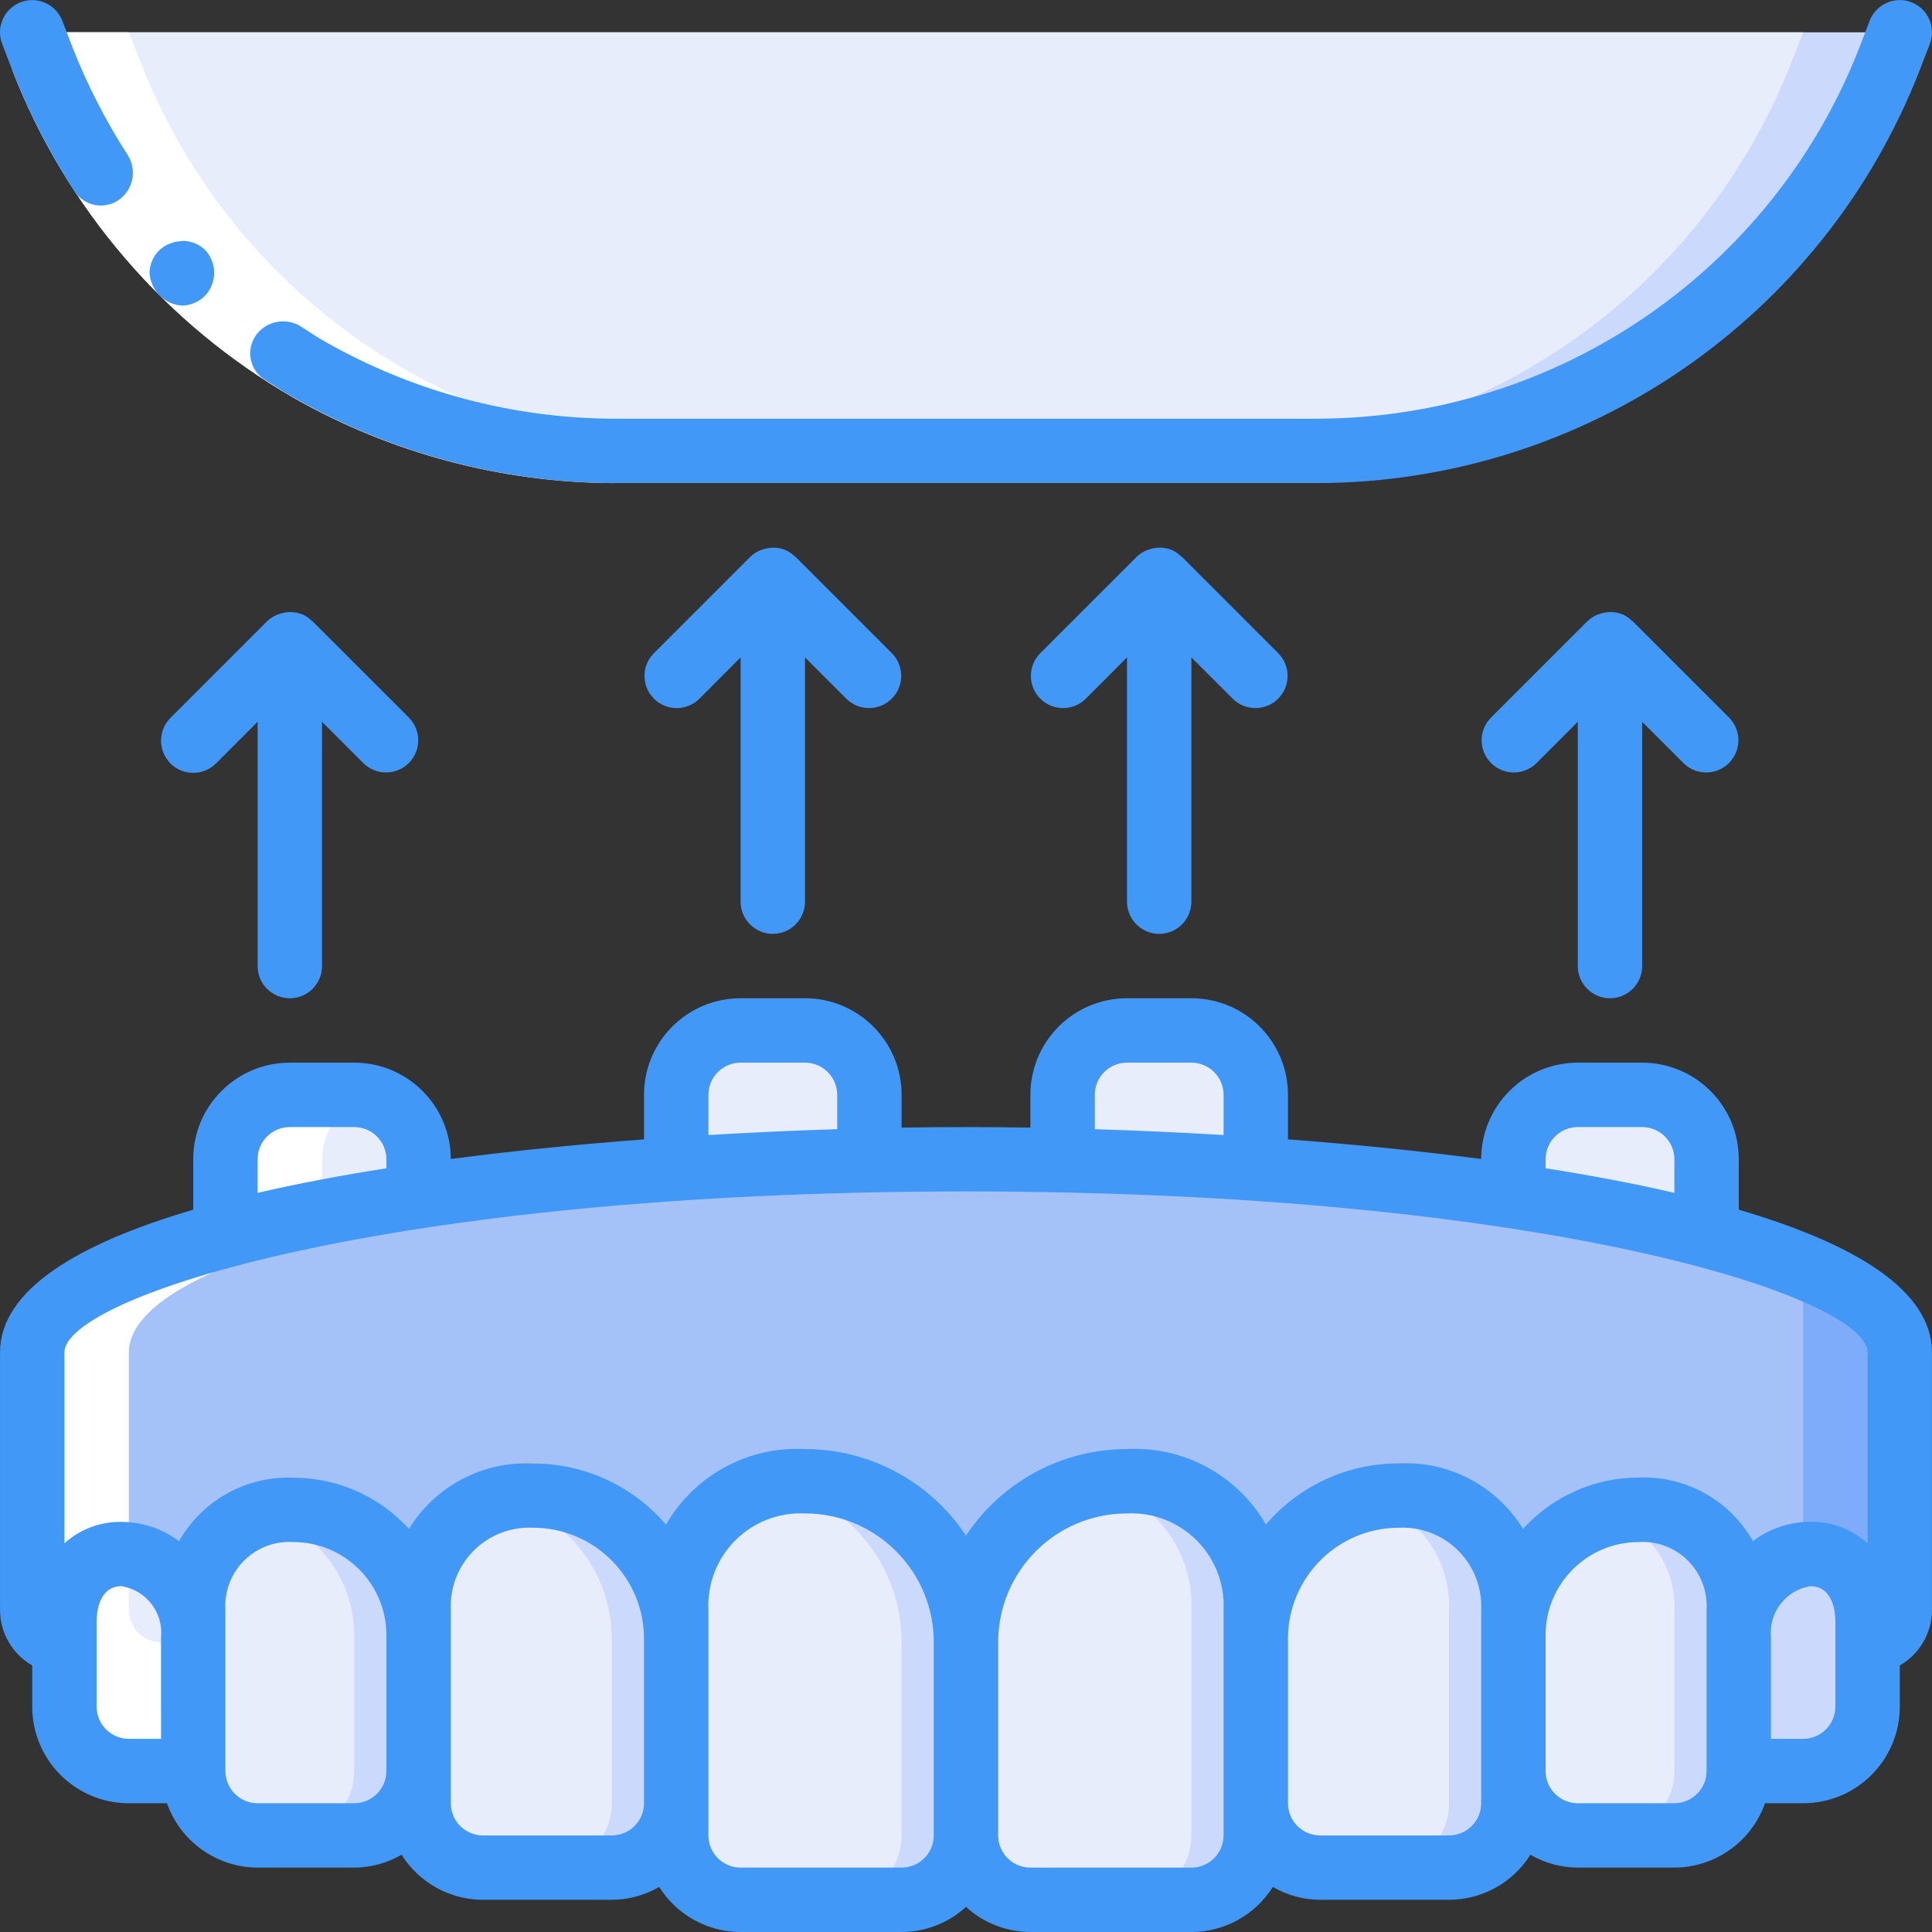
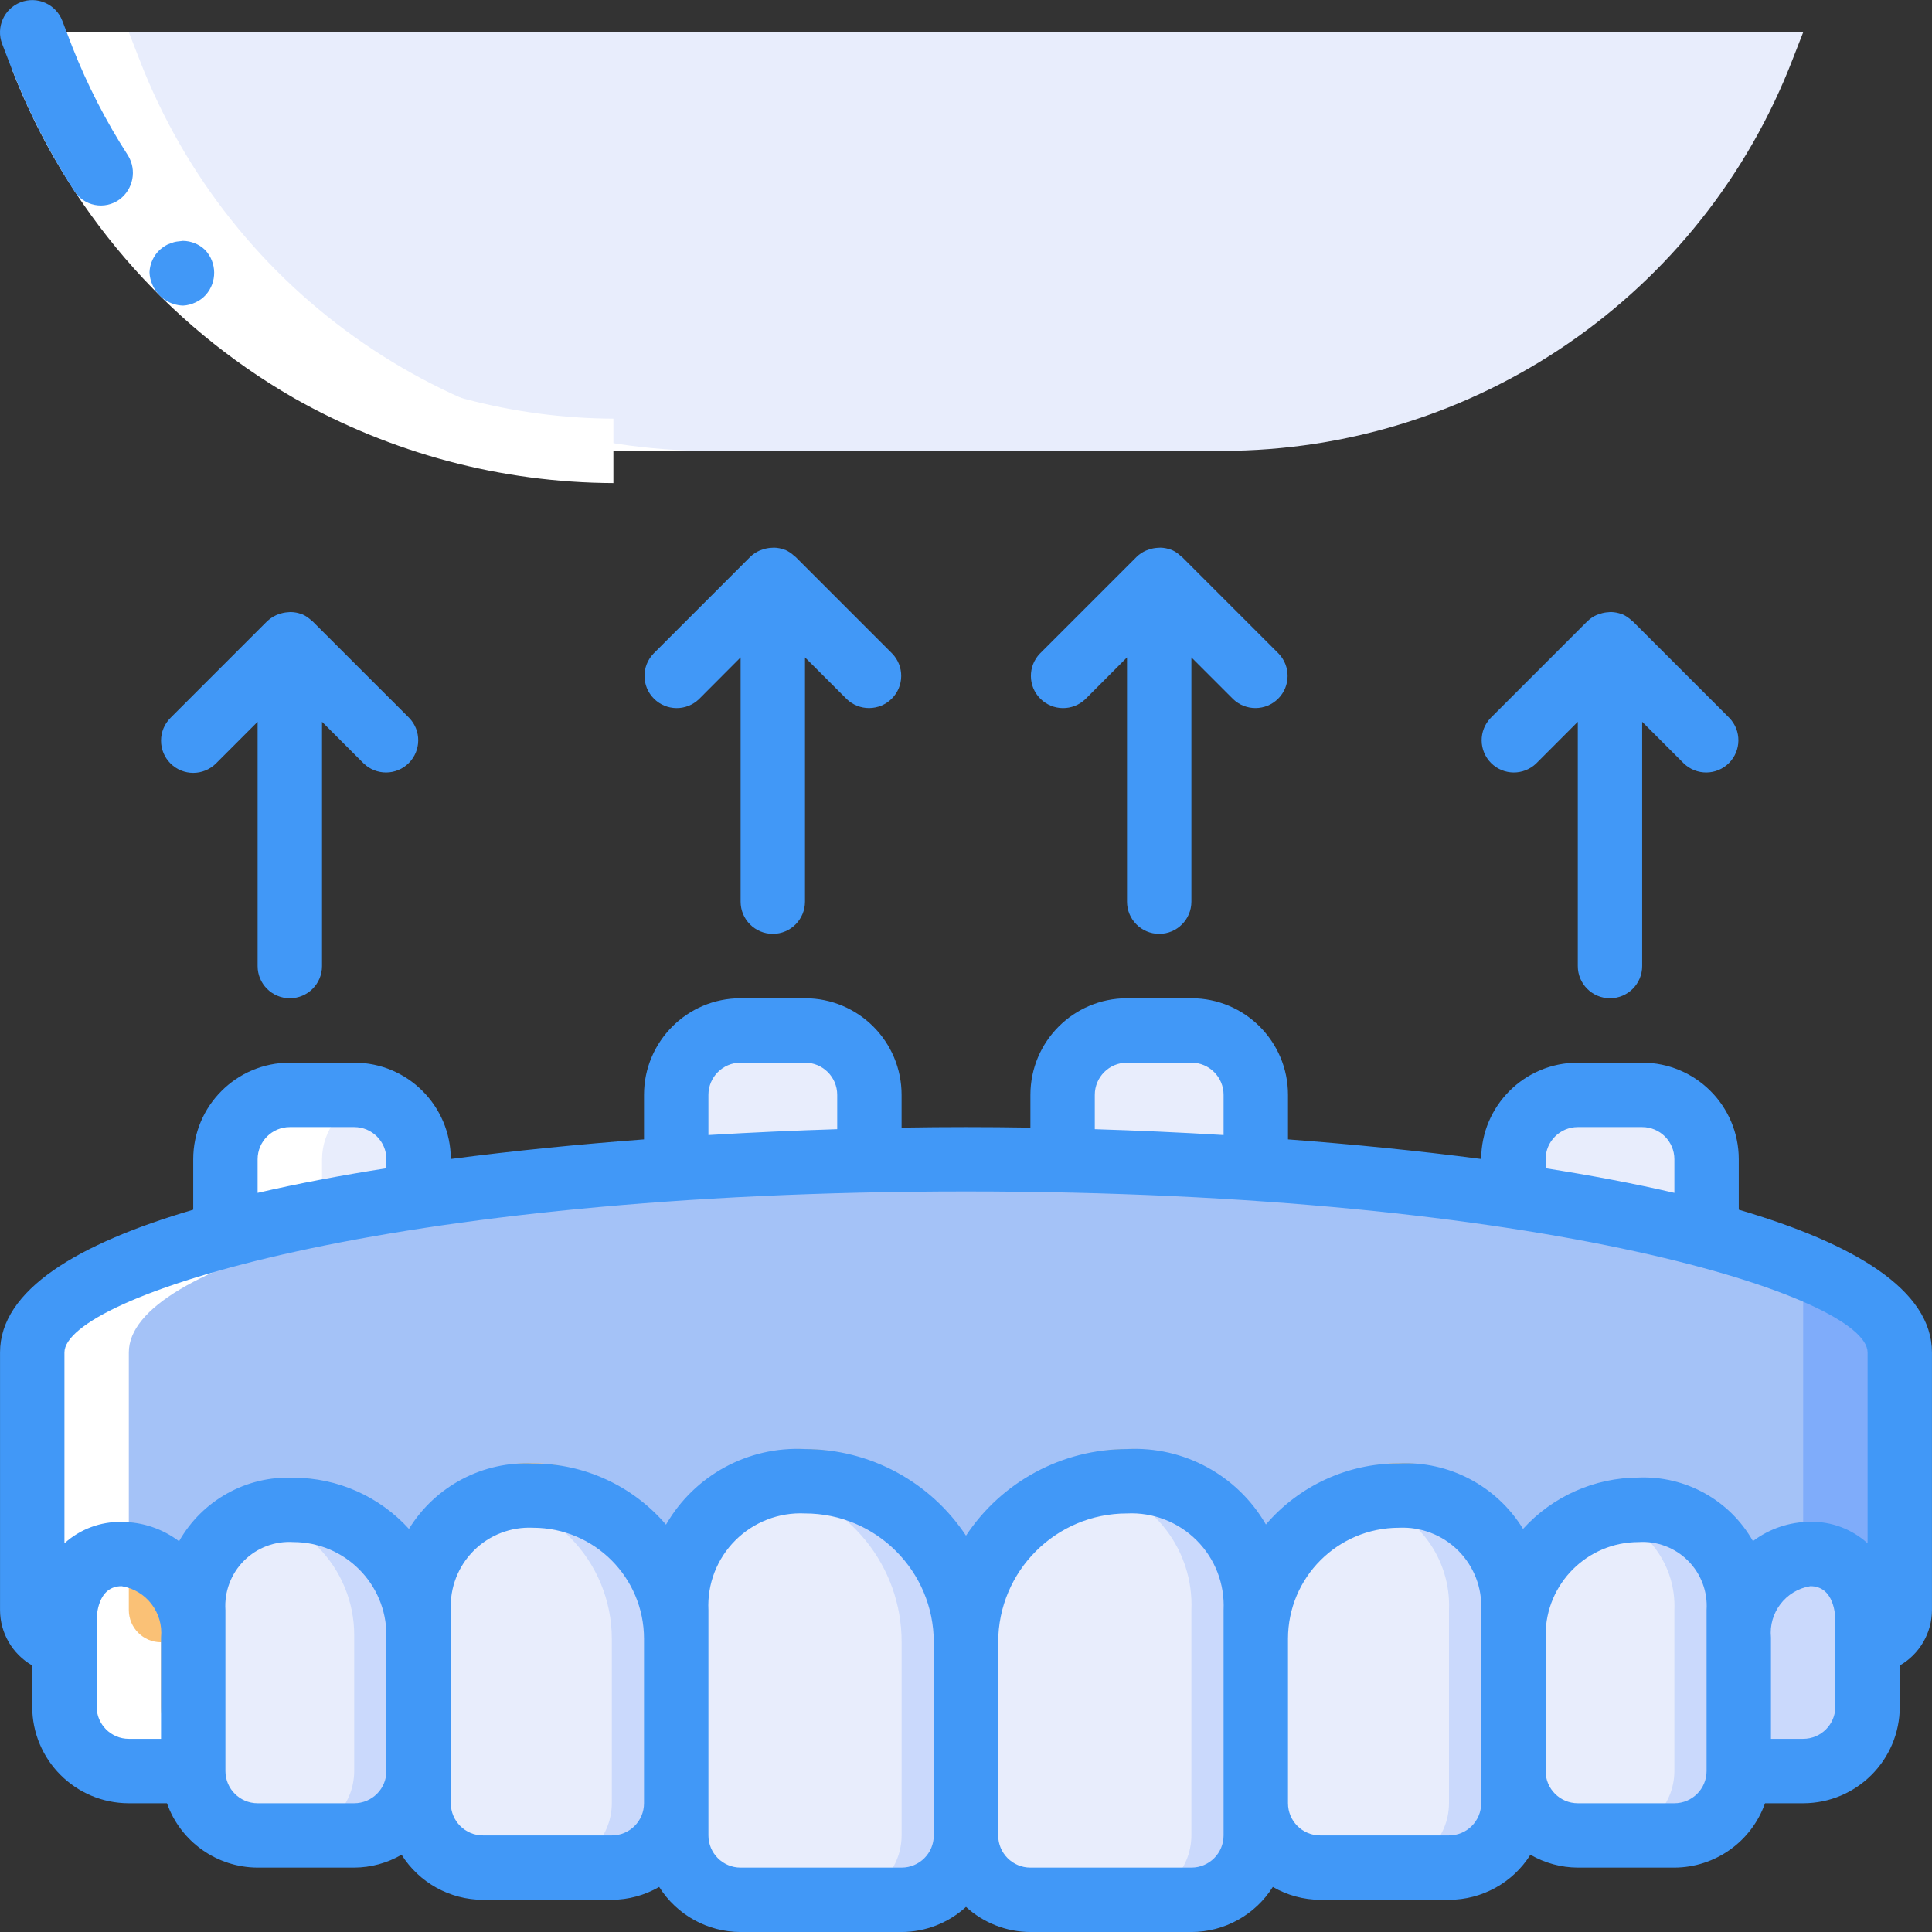
<svg xmlns="http://www.w3.org/2000/svg" width="65" height="65" viewBox="0 0 65 65" fill="none">
  <rect x="0" y="0" width="65" height="65" fill="#333333" stroke="none" />
  <g clip-path="url(#clip0_1_920)">
-     <path d="M63.916 1.086L63.569 1.975C60.515 9.924 52.878 15.17 44.362 15.169H20.638C12.122 15.17 4.485 9.924 1.431 1.975L1.084 1.086H63.916Z" fill="#CAD9FC" />
    <path d="M60.666 1.086L60.319 1.975C57.264 9.924 49.628 15.17 41.112 15.169H20.638C12.122 15.17 4.485 9.924 1.431 1.975L1.084 1.086H60.666Z" fill="#E8EDFC" />
    <path d="M7.584 41.548V39.002C7.588 37.807 8.556 36.839 9.751 36.835H11.917C13.113 36.839 14.081 37.807 14.084 39.002V40.237L7.584 41.548Z" fill="#E8EDFC" />
    <path d="M22.75 39.316V36.835C22.754 35.64 23.722 34.672 24.917 34.669H27.083C28.279 34.672 29.247 35.64 29.25 36.835V39.034L22.75 39.316Z" fill="#E8EDFC" />
    <path d="M35.75 39.034V36.835C35.754 35.64 36.722 34.672 37.917 34.669H40.083C41.278 34.672 42.246 35.64 42.25 36.835V39.316L35.75 39.034Z" fill="#E8EDFC" />
    <path d="M50.916 40.237V39.002C50.92 37.807 51.888 36.839 53.083 36.835H55.249C56.444 36.839 57.412 37.807 57.416 39.002V41.548L50.916 40.237Z" fill="#E8EDFC" />
    <path d="M63.916 45.501V54.168C63.916 54.766 63.431 55.251 62.833 55.251V54.525C62.894 53.968 62.721 53.41 62.355 52.985C61.99 52.56 61.464 52.306 60.904 52.283C60.243 52.291 59.62 52.593 59.203 53.106C58.742 53.663 58.493 54.365 58.499 55.089V54.168C58.542 53.262 58.201 52.38 57.56 51.738C56.918 51.097 56.036 50.756 55.13 50.799C52.803 50.8 50.917 52.686 50.916 55.013V54.168C50.966 53.131 50.576 52.12 49.842 51.386C49.107 50.651 48.097 50.261 47.059 50.312C45.782 50.311 44.557 50.819 43.654 51.724C42.752 52.628 42.246 53.854 42.25 55.132V54.168C42.306 53.002 41.867 51.867 41.042 51.042C40.217 50.217 39.082 49.779 37.917 49.834C36.479 49.831 35.099 50.4 34.081 51.416C33.065 52.433 32.495 53.814 32.5 55.251C32.504 53.814 31.935 52.433 30.918 51.416C29.901 50.4 28.521 49.831 27.083 49.834C25.918 49.779 24.783 50.217 23.958 51.042C23.133 51.867 22.694 53.002 22.75 54.168V55.132C22.754 53.854 22.248 52.628 21.346 51.724C20.443 50.819 19.218 50.311 17.941 50.312C16.903 50.261 15.893 50.651 15.159 51.386C14.424 52.12 14.034 53.131 14.084 54.168V55.013C14.082 52.686 12.197 50.8 9.87 50.799C8.964 50.756 8.082 51.097 7.44 51.738C6.799 52.38 6.458 53.262 6.501 54.168V55.089C6.507 54.365 6.258 53.663 5.796 53.106C5.38 52.593 4.757 52.291 4.096 52.283C3.536 52.306 3.01 52.56 2.645 52.985C2.279 53.41 2.106 53.968 2.168 54.525V55.251C1.569 55.251 1.084 54.766 1.084 54.168V45.501C1.084 41.916 15.146 39.002 32.5 39.002C49.854 39.002 63.916 41.916 63.916 45.501Z" fill="#A4C2F7" />
    <path d="M32.5 54.168V60.668C32.497 61.863 31.529 62.831 30.334 62.834H24.917C23.722 62.831 22.754 61.863 22.75 60.668V53.085C22.694 51.919 23.133 50.784 23.958 49.959C24.783 49.133 25.918 48.695 27.083 48.751C28.521 48.747 29.902 49.316 30.918 50.333C31.935 51.35 32.505 52.73 32.5 54.168Z" fill="#FAC176" />
    <path d="M22.75 54.048V59.584C22.747 60.779 21.779 61.747 20.584 61.751H16.251C15.056 61.747 14.088 60.779 14.084 59.584V53.084C14.034 52.047 14.424 51.037 15.159 50.303C15.893 49.568 16.903 49.178 17.941 49.228C19.218 49.227 20.443 49.736 21.346 50.64C22.248 51.545 22.754 52.771 22.75 54.048Z" fill="#FAC176" />
    <path d="M14.084 53.93V58.501C14.081 59.697 13.113 60.664 11.917 60.668H8.667C7.472 60.664 6.504 59.697 6.501 58.501V53.085C6.458 52.179 6.799 51.297 7.44 50.655C8.082 50.014 8.964 49.672 9.87 49.716C12.197 49.717 14.082 51.603 14.084 53.93Z" fill="#FAC176" />
    <path d="M6.501 54.005V57.938C6.523 58.225 6.31 58.475 6.024 58.501H4.334C3.139 58.497 2.171 57.53 2.168 56.335V53.442C2.106 52.885 2.279 52.327 2.645 51.902C3.01 51.477 3.536 51.222 4.096 51.2C4.757 51.208 5.381 51.509 5.797 52.023C6.258 52.58 6.507 53.282 6.501 54.005Z" fill="#FAC176" />
    <path d="M42.25 53.085V60.668C42.246 61.863 41.278 62.831 40.083 62.834H34.667C33.471 62.831 32.504 61.863 32.5 60.668V54.168C32.496 52.73 33.065 51.35 34.081 50.333C35.099 49.316 36.479 48.747 37.917 48.751C39.082 48.695 40.217 49.133 41.042 49.959C41.867 50.784 42.306 51.919 42.25 53.085Z" fill="#FAC176" />
    <path d="M50.916 53.084V59.584C50.913 60.779 49.945 61.747 48.75 61.751H44.416C43.221 61.747 42.253 60.779 42.25 59.584V54.048C42.246 52.771 42.752 51.545 43.654 50.64C44.557 49.736 45.782 49.227 47.06 49.228C48.097 49.178 49.107 49.568 49.842 50.303C50.576 51.037 50.966 52.047 50.916 53.084Z" fill="#FAC176" />
    <path d="M58.499 53.085V58.501C58.496 59.697 57.528 60.664 56.333 60.668H53.083C51.888 60.664 50.92 59.697 50.916 58.501V53.93C50.917 51.603 52.803 49.717 55.13 49.716C56.036 49.672 56.919 50.014 57.56 50.655C58.201 51.297 58.542 52.179 58.499 53.085Z" fill="#FAC176" />
    <path d="M62.833 53.442V56.335C62.829 57.53 61.861 58.497 60.666 58.501H58.976C58.69 58.475 58.478 58.225 58.499 57.938V54.005C58.493 53.282 58.742 52.58 59.204 52.023C59.62 51.509 60.243 51.208 60.904 51.2C61.464 51.222 61.99 51.477 62.356 51.902C62.721 52.327 62.894 52.885 62.833 53.442Z" fill="#FAC176" />
    <path d="M32.5 55.251V61.751C32.497 62.946 31.529 63.914 30.334 63.917H24.917C23.722 63.914 22.754 62.946 22.75 61.751V54.168C22.666 52.169 24.018 50.394 25.968 49.943H26.011C26.363 49.866 26.723 49.83 27.083 49.835C28.521 49.831 29.902 50.4 30.918 51.416C31.935 52.433 32.505 53.814 32.5 55.251Z" fill="#CAD9FC" />
    <path d="M30.334 55.251V61.751C30.33 62.946 29.362 63.914 28.167 63.917H24.917C23.722 63.914 22.754 62.946 22.75 61.751V54.168C22.666 52.169 24.018 50.394 25.968 49.943H26.011C28.532 50.457 30.341 52.678 30.334 55.251Z" fill="#E8EDFC" />
    <path d="M22.75 55.132V60.668C22.747 61.863 21.779 62.831 20.584 62.834H16.25C15.055 62.831 14.087 61.863 14.084 60.668V54.168C14.011 52.43 15.162 50.877 16.846 50.441C17.204 50.351 17.572 50.307 17.941 50.312C19.218 50.311 20.443 50.819 21.346 51.724C22.248 52.628 22.754 53.854 22.75 55.132Z" fill="#CAD9FC" />
    <path d="M20.584 55.132V60.668C20.58 61.863 19.612 62.831 18.417 62.834H16.25C15.055 62.831 14.087 61.863 14.084 60.668V54.168C14.011 52.43 15.162 50.877 16.846 50.441C17.729 50.635 18.538 51.079 19.175 51.72C20.077 52.626 20.583 53.853 20.584 55.132Z" fill="#E8EDFC" />
    <path d="M14.084 55.013V59.584C14.081 60.779 13.113 61.747 11.917 61.751H8.667C7.472 61.747 6.504 60.779 6.501 59.584V54.168C6.439 52.694 7.384 51.365 8.797 50.94C9.146 50.839 9.507 50.792 9.87 50.799C12.197 50.8 14.082 52.686 14.084 55.013Z" fill="#CAD9FC" />
    <path d="M11.917 55.013V59.584C11.914 60.779 10.946 61.748 9.751 61.751H8.667C7.472 61.748 6.504 60.779 6.501 59.584V54.168C6.439 52.694 7.384 51.365 8.797 50.94C9.512 51.129 10.163 51.507 10.682 52.034C11.474 52.823 11.918 53.895 11.917 55.013Z" fill="#E8EDFC" />
-     <path d="M6.501 55.089V59.021C6.523 59.308 6.31 59.559 6.024 59.584H4.334C3.139 59.581 2.171 58.613 2.168 57.418V54.525C2.106 53.968 2.279 53.41 2.645 52.985C3.01 52.56 3.536 52.306 4.096 52.283C4.757 52.291 5.381 52.593 5.797 53.106C6.258 53.663 6.507 54.365 6.501 55.089Z" fill="#E8EDFC" />
    <path d="M42.25 54.168V61.751C42.246 62.946 41.278 63.914 40.083 63.918H34.667C33.471 63.914 32.504 62.946 32.5 61.751V55.251C32.492 52.678 34.301 50.457 36.822 49.943H36.866C37.211 49.869 37.563 49.833 37.917 49.835C39.082 49.779 40.217 50.217 41.042 51.042C41.867 51.867 42.306 53.002 42.25 54.168Z" fill="#CAD9FC" />
    <path d="M40.083 54.168V61.751C40.079 62.946 39.112 63.914 37.917 63.917H34.667C33.471 63.914 32.504 62.946 32.5 61.751V55.251C32.492 52.678 34.301 50.457 36.822 49.943H36.866C38.815 50.394 40.167 52.169 40.083 54.168Z" fill="#E8EDFC" />
    <path d="M50.916 54.168V60.668C50.913 61.863 49.945 62.831 48.75 62.834H44.416C43.221 62.831 42.253 61.863 42.25 60.668V55.132C42.25 53.853 42.757 52.627 43.658 51.72C44.295 51.079 45.104 50.635 45.987 50.442C46.338 50.354 46.698 50.311 47.06 50.312C48.097 50.262 49.107 50.651 49.842 51.386C50.576 52.12 50.966 53.131 50.916 54.168Z" fill="#CAD9FC" />
    <path d="M48.75 54.168V60.668C48.746 61.863 47.778 62.831 46.583 62.834H44.416C43.221 62.831 42.253 61.863 42.25 60.668V55.132C42.25 53.853 42.757 52.626 43.658 51.72C44.295 51.079 45.104 50.635 45.987 50.441C47.672 50.877 48.822 52.43 48.75 54.168Z" fill="#E8EDFC" />
    <path d="M58.499 54.168V59.584C58.496 60.779 57.528 61.747 56.333 61.751H53.083C51.888 61.747 50.92 60.779 50.916 59.584V55.013C50.915 53.895 51.359 52.823 52.151 52.034C52.67 51.507 53.321 51.129 54.036 50.94C54.394 50.848 54.761 50.801 55.13 50.799C56.036 50.756 56.919 51.097 57.56 51.738C58.201 52.38 58.542 53.262 58.499 54.168Z" fill="#CAD9FC" />
    <path d="M56.333 54.168V59.584C56.329 60.779 55.361 61.748 54.166 61.751H53.083C51.888 61.748 50.92 60.779 50.916 59.584V55.013C50.915 53.895 51.359 52.823 52.151 52.034C52.67 51.507 53.321 51.129 54.036 50.94C55.449 51.365 56.394 52.694 56.333 54.168Z" fill="#E8EDFC" />
    <path d="M62.833 54.525V57.418C62.829 58.613 61.861 59.581 60.666 59.584H58.976C58.69 59.559 58.477 59.308 58.499 59.021V55.089C58.493 54.365 58.742 53.663 59.203 53.106C59.62 52.593 60.243 52.291 60.904 52.283C61.464 52.306 61.99 52.56 62.355 52.985C62.721 53.41 62.894 53.968 62.833 54.525Z" fill="#CAD9FC" />
    <path d="M60.666 43.335H63.374V52.282H60.666V43.335Z" fill="#7FACFA" />
    <path d="M2.168 55.251V57.418C2.171 58.613 3.139 59.581 4.334 59.584H6.024C6.222 59.576 6.394 59.447 6.458 59.26C5.814 58.868 5.421 58.171 5.418 57.418V55.251C4.819 55.251 4.334 54.766 4.334 54.168V45.502C4.334 44.014 6.761 42.643 10.834 41.547V39.002C10.838 38.017 11.506 37.16 12.459 36.913C12.282 36.864 12.1 36.837 11.917 36.835H9.751C8.556 36.839 7.588 37.807 7.584 39.002V41.547C3.511 42.643 1.084 44.014 1.084 45.502V54.168C1.084 54.766 1.569 55.251 2.168 55.251Z" fill="white" />
    <path d="M20.638 15.169H23.888C15.372 15.17 7.735 9.924 4.681 1.975L4.334 1.086H1.084L1.431 1.975C4.485 9.924 12.122 15.17 20.638 15.169Z" fill="white" />
    <path d="M2.437 1.587C4.064 5.77 7.072 9.272 10.963 11.511C13.913 13.184 17.245 14.071 20.637 14.086V16.253C16.868 16.238 13.166 15.252 9.888 13.392C5.564 10.905 2.221 7.014 0.415 2.364L2.437 1.587Z" fill="white" />
    <path d="M58.499 40.699V39.002C58.499 37.207 57.044 35.752 55.249 35.752H53.083C51.291 35.752 49.837 37.202 49.833 38.993C47.703 38.714 45.499 38.496 43.333 38.333V36.835C43.333 35.04 41.878 33.585 40.083 33.585H37.917C36.121 33.585 34.667 35.04 34.667 36.835V37.937C33.908 37.925 33.187 37.919 32.5 37.919C31.813 37.919 31.092 37.925 30.333 37.937V36.835C30.333 35.04 28.878 33.585 27.083 33.585H24.917C23.122 33.585 21.667 35.04 21.667 36.835V38.333C19.501 38.496 17.296 38.714 15.167 38.993C15.162 37.202 13.709 35.752 11.917 35.752H9.751C7.956 35.752 6.501 37.207 6.501 39.002V40.699C2.62 41.839 0.001 43.398 0.001 45.501V54.168C0.003 54.938 0.416 55.649 1.084 56.033V57.418C1.084 59.213 2.539 60.668 4.334 60.668H5.617C6.074 61.962 7.295 62.828 8.667 62.834H11.917C12.477 62.831 13.026 62.682 13.511 62.401C14.103 63.343 15.138 63.915 16.25 63.917H20.584C21.143 63.914 21.693 63.765 22.177 63.484C22.77 64.426 23.804 64.999 24.917 65.001H30.333C31.135 64.998 31.908 64.697 32.5 64.156C33.092 64.697 33.865 64.998 34.667 65.001H40.083C41.196 64.999 42.23 64.426 42.823 63.484C43.307 63.765 43.856 63.914 44.416 63.917H48.749C49.862 63.915 50.897 63.343 51.489 62.401C51.973 62.682 52.523 62.831 53.083 62.834H56.333C57.705 62.828 58.926 61.962 59.383 60.668H60.666C62.461 60.668 63.916 59.213 63.916 57.418V56.033C64.584 55.649 64.997 54.938 64.999 54.168V45.501C64.999 43.398 62.38 41.839 58.499 40.699ZM52 39.002C52 38.404 52.485 37.919 53.083 37.919H55.249C55.848 37.919 56.333 38.404 56.333 39.002V40.133C54.977 39.818 53.516 39.543 52 39.305V39.002ZM36.833 36.835C36.833 36.237 37.318 35.752 37.917 35.752H40.083C40.681 35.752 41.166 36.237 41.166 36.835V38.187C39.675 38.097 38.22 38.033 36.833 37.99V36.835ZM23.834 36.835C23.834 36.237 24.319 35.752 24.917 35.752H27.083C27.682 35.752 28.167 36.237 28.167 36.835V37.99C26.78 38.033 25.325 38.098 23.834 38.187V36.835ZM8.667 39.002C8.667 38.404 9.152 37.919 9.751 37.919H11.917C12.515 37.919 13 38.404 13 39.002V39.305C11.484 39.543 10.024 39.818 8.667 40.133V39.002ZM32.5 40.085C52.126 40.085 62.833 43.66 62.833 45.501V51.922C62.306 51.445 61.617 51.186 60.907 51.199C60.21 51.201 59.532 51.429 58.976 51.848C58.195 50.471 56.711 49.646 55.129 49.71C53.648 49.714 52.237 50.341 51.241 51.438C50.356 49.994 48.752 49.148 47.06 49.233C45.341 49.232 43.708 49.984 42.59 51.29C41.633 49.633 39.828 48.652 37.917 48.751C35.737 48.753 33.703 49.847 32.5 51.665C31.297 49.847 29.263 48.753 27.083 48.751C25.17 48.652 23.363 49.635 22.407 51.295C21.289 49.988 19.655 49.236 17.936 49.237C16.246 49.153 14.645 49.996 13.759 51.438C12.763 50.343 11.354 49.718 9.874 49.715C8.291 49.649 6.805 50.475 6.024 51.853C5.468 51.433 4.79 51.205 4.093 51.203C3.383 51.189 2.694 51.446 2.168 51.922V45.501C2.168 43.66 12.874 40.085 32.5 40.085ZM3.251 57.418V54.529C3.251 54.335 3.291 53.365 4.093 53.365C4.921 53.5 5.501 54.256 5.418 55.091V58.501H4.334C3.736 58.501 3.251 58.016 3.251 57.418ZM11.917 60.668H8.667C8.069 60.668 7.584 60.183 7.584 59.584V54.168C7.544 53.55 7.772 52.945 8.21 52.507C8.648 52.069 9.253 51.841 9.871 51.881C11.598 51.883 12.999 53.283 13 55.011V59.584C13 60.183 12.515 60.668 11.917 60.668ZM20.584 61.751H16.25C15.652 61.751 15.167 61.266 15.167 60.668V54.168C15.131 53.423 15.411 52.697 15.938 52.17C16.466 51.642 17.191 51.363 17.936 51.399C19.996 51.401 21.665 53.071 21.667 55.131V60.668C21.667 61.266 21.182 61.751 20.584 61.751ZM30.333 62.834H24.917C24.319 62.834 23.834 62.349 23.834 61.751V54.168C23.791 53.294 24.12 52.442 24.739 51.824C25.358 51.205 26.209 50.876 27.083 50.918C29.477 50.918 31.416 52.858 31.416 55.251V61.751C31.416 62.349 30.931 62.834 30.333 62.834ZM41.166 61.751C41.166 62.349 40.681 62.834 40.083 62.834H34.667C34.069 62.834 33.583 62.349 33.583 61.751V55.251C33.583 52.858 35.523 50.918 37.917 50.918C38.791 50.876 39.642 51.205 40.261 51.824C40.88 52.442 41.208 53.294 41.166 54.168V61.751ZM49.833 60.668C49.833 61.266 49.348 61.751 48.749 61.751H44.416C43.818 61.751 43.333 61.266 43.333 60.668V55.131C43.335 53.071 45.004 51.401 47.064 51.399C47.809 51.363 48.534 51.642 49.062 52.17C49.589 52.697 49.869 53.423 49.833 54.168V60.668ZM57.416 59.584C57.416 60.183 56.931 60.668 56.333 60.668H53.083C52.485 60.668 52 60.183 52 59.584V55.011C52.001 53.283 53.401 51.883 55.129 51.881C55.747 51.841 56.352 52.069 56.79 52.507C57.228 52.945 57.456 53.55 57.416 54.168V59.584ZM61.749 57.418C61.749 58.016 61.264 58.501 60.666 58.501H59.582V55.091C59.499 54.256 60.079 53.5 60.907 53.365C61.709 53.365 61.749 54.34 61.749 54.529V57.418Z" fill="#4198F7" />
    <path d="M6.154 8.104L5.948 8.128C5.877 8.138 5.808 8.159 5.742 8.187C5.676 8.206 5.614 8.234 5.556 8.27C5.496 8.31 5.437 8.353 5.382 8.399C5.168 8.596 5.042 8.868 5.03 9.158C5.034 9.303 5.068 9.447 5.127 9.579C5.304 9.996 5.709 10.271 6.162 10.282C6.306 10.274 6.448 10.237 6.579 10.174C6.709 10.115 6.825 10.03 6.921 9.925C7.309 9.49 7.299 8.831 6.899 8.408C6.698 8.215 6.432 8.107 6.154 8.104Z" fill="#4198F7" />
    <path d="M0.417 2.369C0.972 3.783 1.668 5.138 2.492 6.415C2.649 6.665 2.901 6.839 3.191 6.895C3.48 6.951 3.78 6.885 4.018 6.712C4.483 6.368 4.609 5.726 4.307 5.232C3.565 4.082 2.939 2.861 2.437 1.588L2.096 0.698C1.881 0.139 1.254 -0.139 0.695 0.075C0.136 0.29 -0.142 0.917 0.072 1.476L0.414 2.365L0.417 2.369Z" fill="#4198F7" />
-     <path d="M64.585 2.364L64.928 1.475C65.142 0.916 64.864 0.289 64.305 0.074C63.746 -0.14 63.119 0.138 62.904 0.697L62.563 1.587C59.639 9.096 52.421 14.053 44.363 14.086H20.639C17.247 14.071 13.916 13.184 10.965 11.511C10.664 11.348 10.385 11.149 10.098 10.969C9.6 10.674 8.959 10.805 8.617 11.271C8.445 11.51 8.38 11.809 8.439 12.097C8.497 12.386 8.674 12.636 8.925 12.788C9.25 12.986 9.561 13.205 9.9 13.386C13.174 15.246 16.871 16.234 20.637 16.253H44.361C53.315 16.217 61.336 10.708 64.585 2.364Z" fill="#4198F7" />
    <path d="M26 31.419C26.598 31.419 27.083 30.933 27.083 30.335V22.117L28.484 23.518C28.909 23.928 29.585 23.923 30.003 23.505C30.421 23.087 30.427 22.412 30.016 21.987L26.766 18.736C26.757 18.727 26.743 18.724 26.734 18.715C26.641 18.624 26.533 18.551 26.415 18.498C26.407 18.498 26.396 18.498 26.387 18.491C26.278 18.451 26.163 18.428 26.046 18.425C26.009 18.425 25.974 18.427 25.937 18.431C25.847 18.436 25.757 18.454 25.671 18.483C25.634 18.494 25.598 18.506 25.562 18.521C25.442 18.572 25.332 18.646 25.238 18.738L21.988 21.988C21.577 22.413 21.583 23.088 22.001 23.506C22.419 23.924 23.094 23.93 23.519 23.519L24.917 22.117V30.335C24.917 30.933 25.402 31.419 26 31.419Z" fill="#4198F7" />
    <path d="M39 31.419C39.598 31.419 40.083 30.933 40.083 30.335V22.117L41.484 23.518C41.909 23.928 42.585 23.923 43.003 23.505C43.42 23.087 43.426 22.412 43.016 21.987L39.766 18.736C39.756 18.727 39.743 18.724 39.733 18.715C39.641 18.624 39.533 18.551 39.415 18.498C39.406 18.498 39.395 18.498 39.387 18.491C39.278 18.451 39.162 18.428 39.045 18.425C39.009 18.425 38.973 18.427 38.937 18.431C38.846 18.436 38.757 18.454 38.67 18.483C38.634 18.494 38.598 18.506 38.562 18.521C38.441 18.572 38.331 18.646 38.237 18.738L34.987 21.988C34.577 22.413 34.583 23.088 35 23.506C35.418 23.924 36.094 23.93 36.519 23.519L37.917 22.117V30.335C37.917 30.933 38.402 31.419 39 31.419Z" fill="#4198F7" />
    <path d="M54.166 33.585C54.764 33.585 55.249 33.1 55.249 32.502V24.284L56.65 25.685C57.075 26.095 57.751 26.09 58.169 25.672C58.587 25.253 58.593 24.578 58.182 24.153L54.932 20.903C54.922 20.893 54.909 20.89 54.9 20.881C54.807 20.791 54.699 20.718 54.581 20.665C54.571 20.665 54.562 20.665 54.552 20.658C54.443 20.618 54.328 20.595 54.211 20.591C54.175 20.591 54.139 20.593 54.103 20.598C54.012 20.603 53.922 20.62 53.836 20.65C53.8 20.662 53.765 20.671 53.727 20.686C53.607 20.738 53.497 20.812 53.403 20.903L50.153 24.153C49.742 24.578 49.748 25.253 50.166 25.672C50.583 26.09 51.259 26.095 51.684 25.685L53.083 24.284V32.502C53.083 33.1 53.568 33.585 54.166 33.585Z" fill="#4198F7" />
    <path d="M5.735 25.685C6.158 26.108 6.844 26.108 7.267 25.685L8.667 24.284V32.502C8.667 33.1 9.152 33.585 9.751 33.585C10.349 33.585 10.834 33.1 10.834 32.502V24.284L12.235 25.685C12.66 26.095 13.336 26.09 13.753 25.672C14.171 25.254 14.177 24.578 13.767 24.153L10.516 20.903C10.507 20.893 10.494 20.89 10.484 20.881C10.391 20.791 10.284 20.718 10.165 20.665C10.157 20.665 10.146 20.665 10.136 20.658C10.027 20.617 9.912 20.595 9.796 20.592C9.76 20.592 9.724 20.593 9.688 20.598C9.597 20.603 9.507 20.62 9.42 20.65C9.257 20.697 9.109 20.783 8.987 20.901L5.737 24.151C5.533 24.354 5.418 24.63 5.418 24.917C5.417 25.205 5.531 25.481 5.735 25.685Z" fill="#4198F7" />
  </g>
  <defs>
    <clipPath id="clip0_1_920">
      <rect width="65" height="65" fill="white" />
    </clipPath>
  </defs>
</svg>